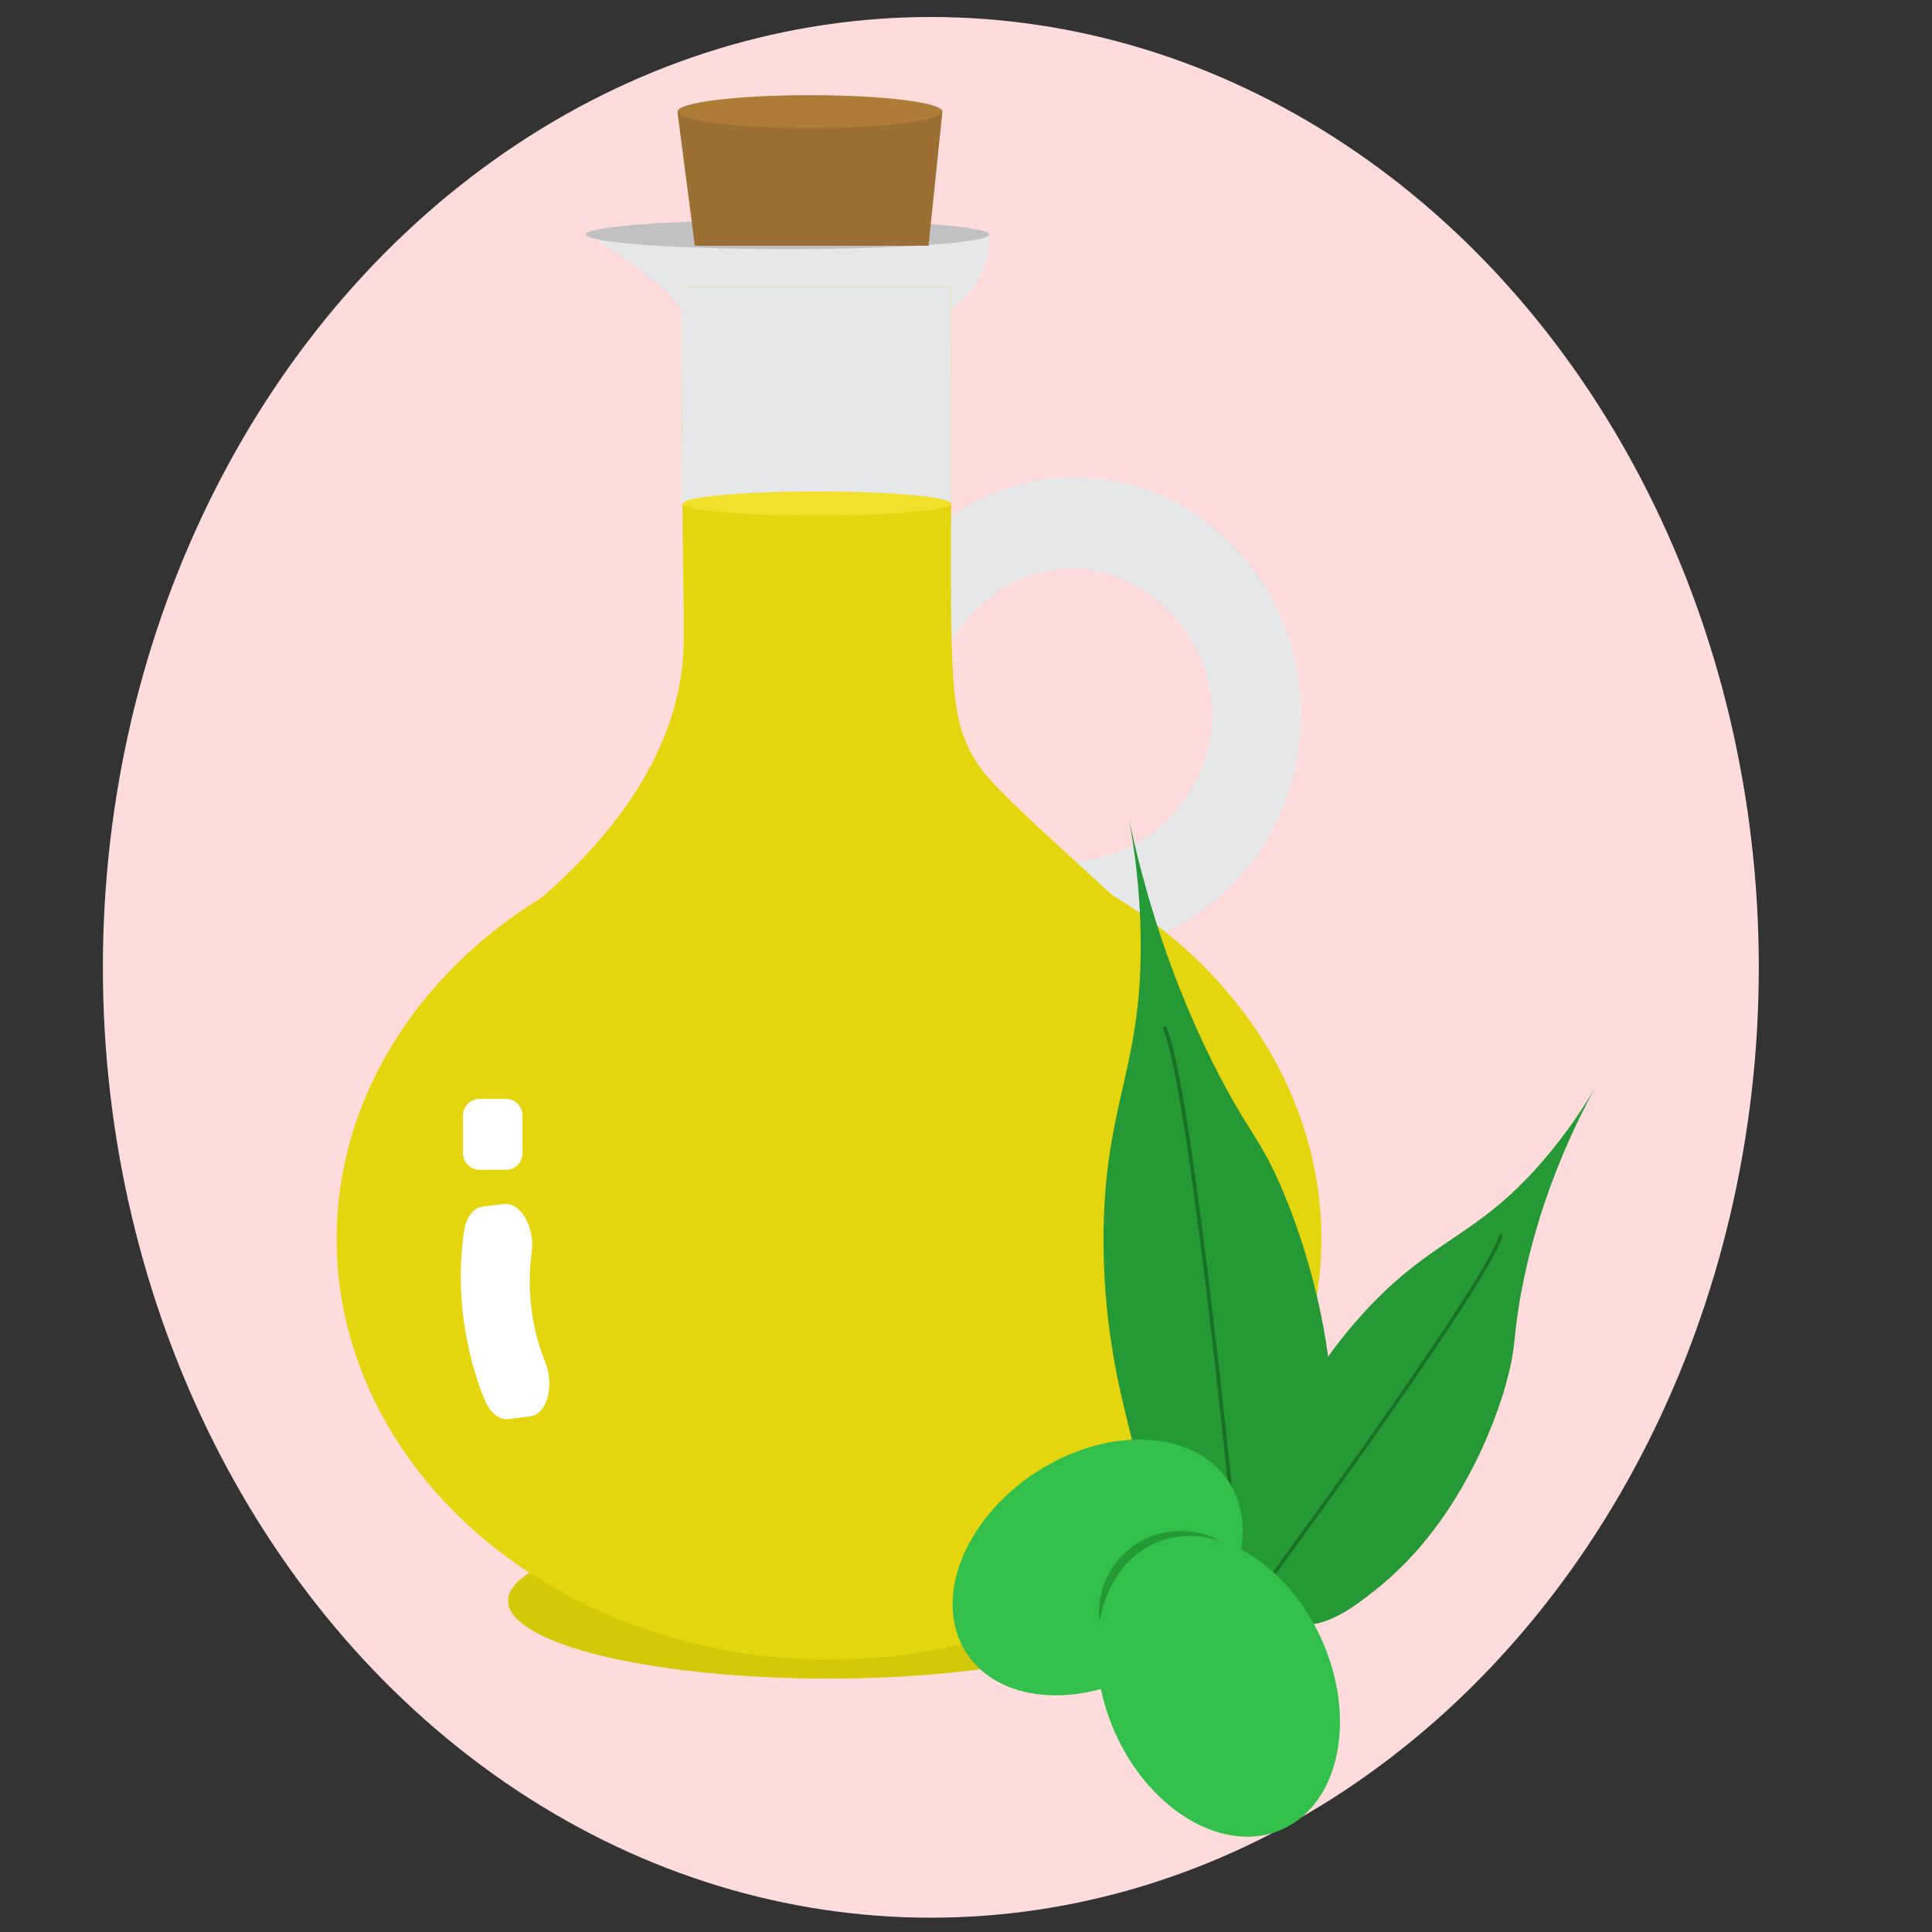
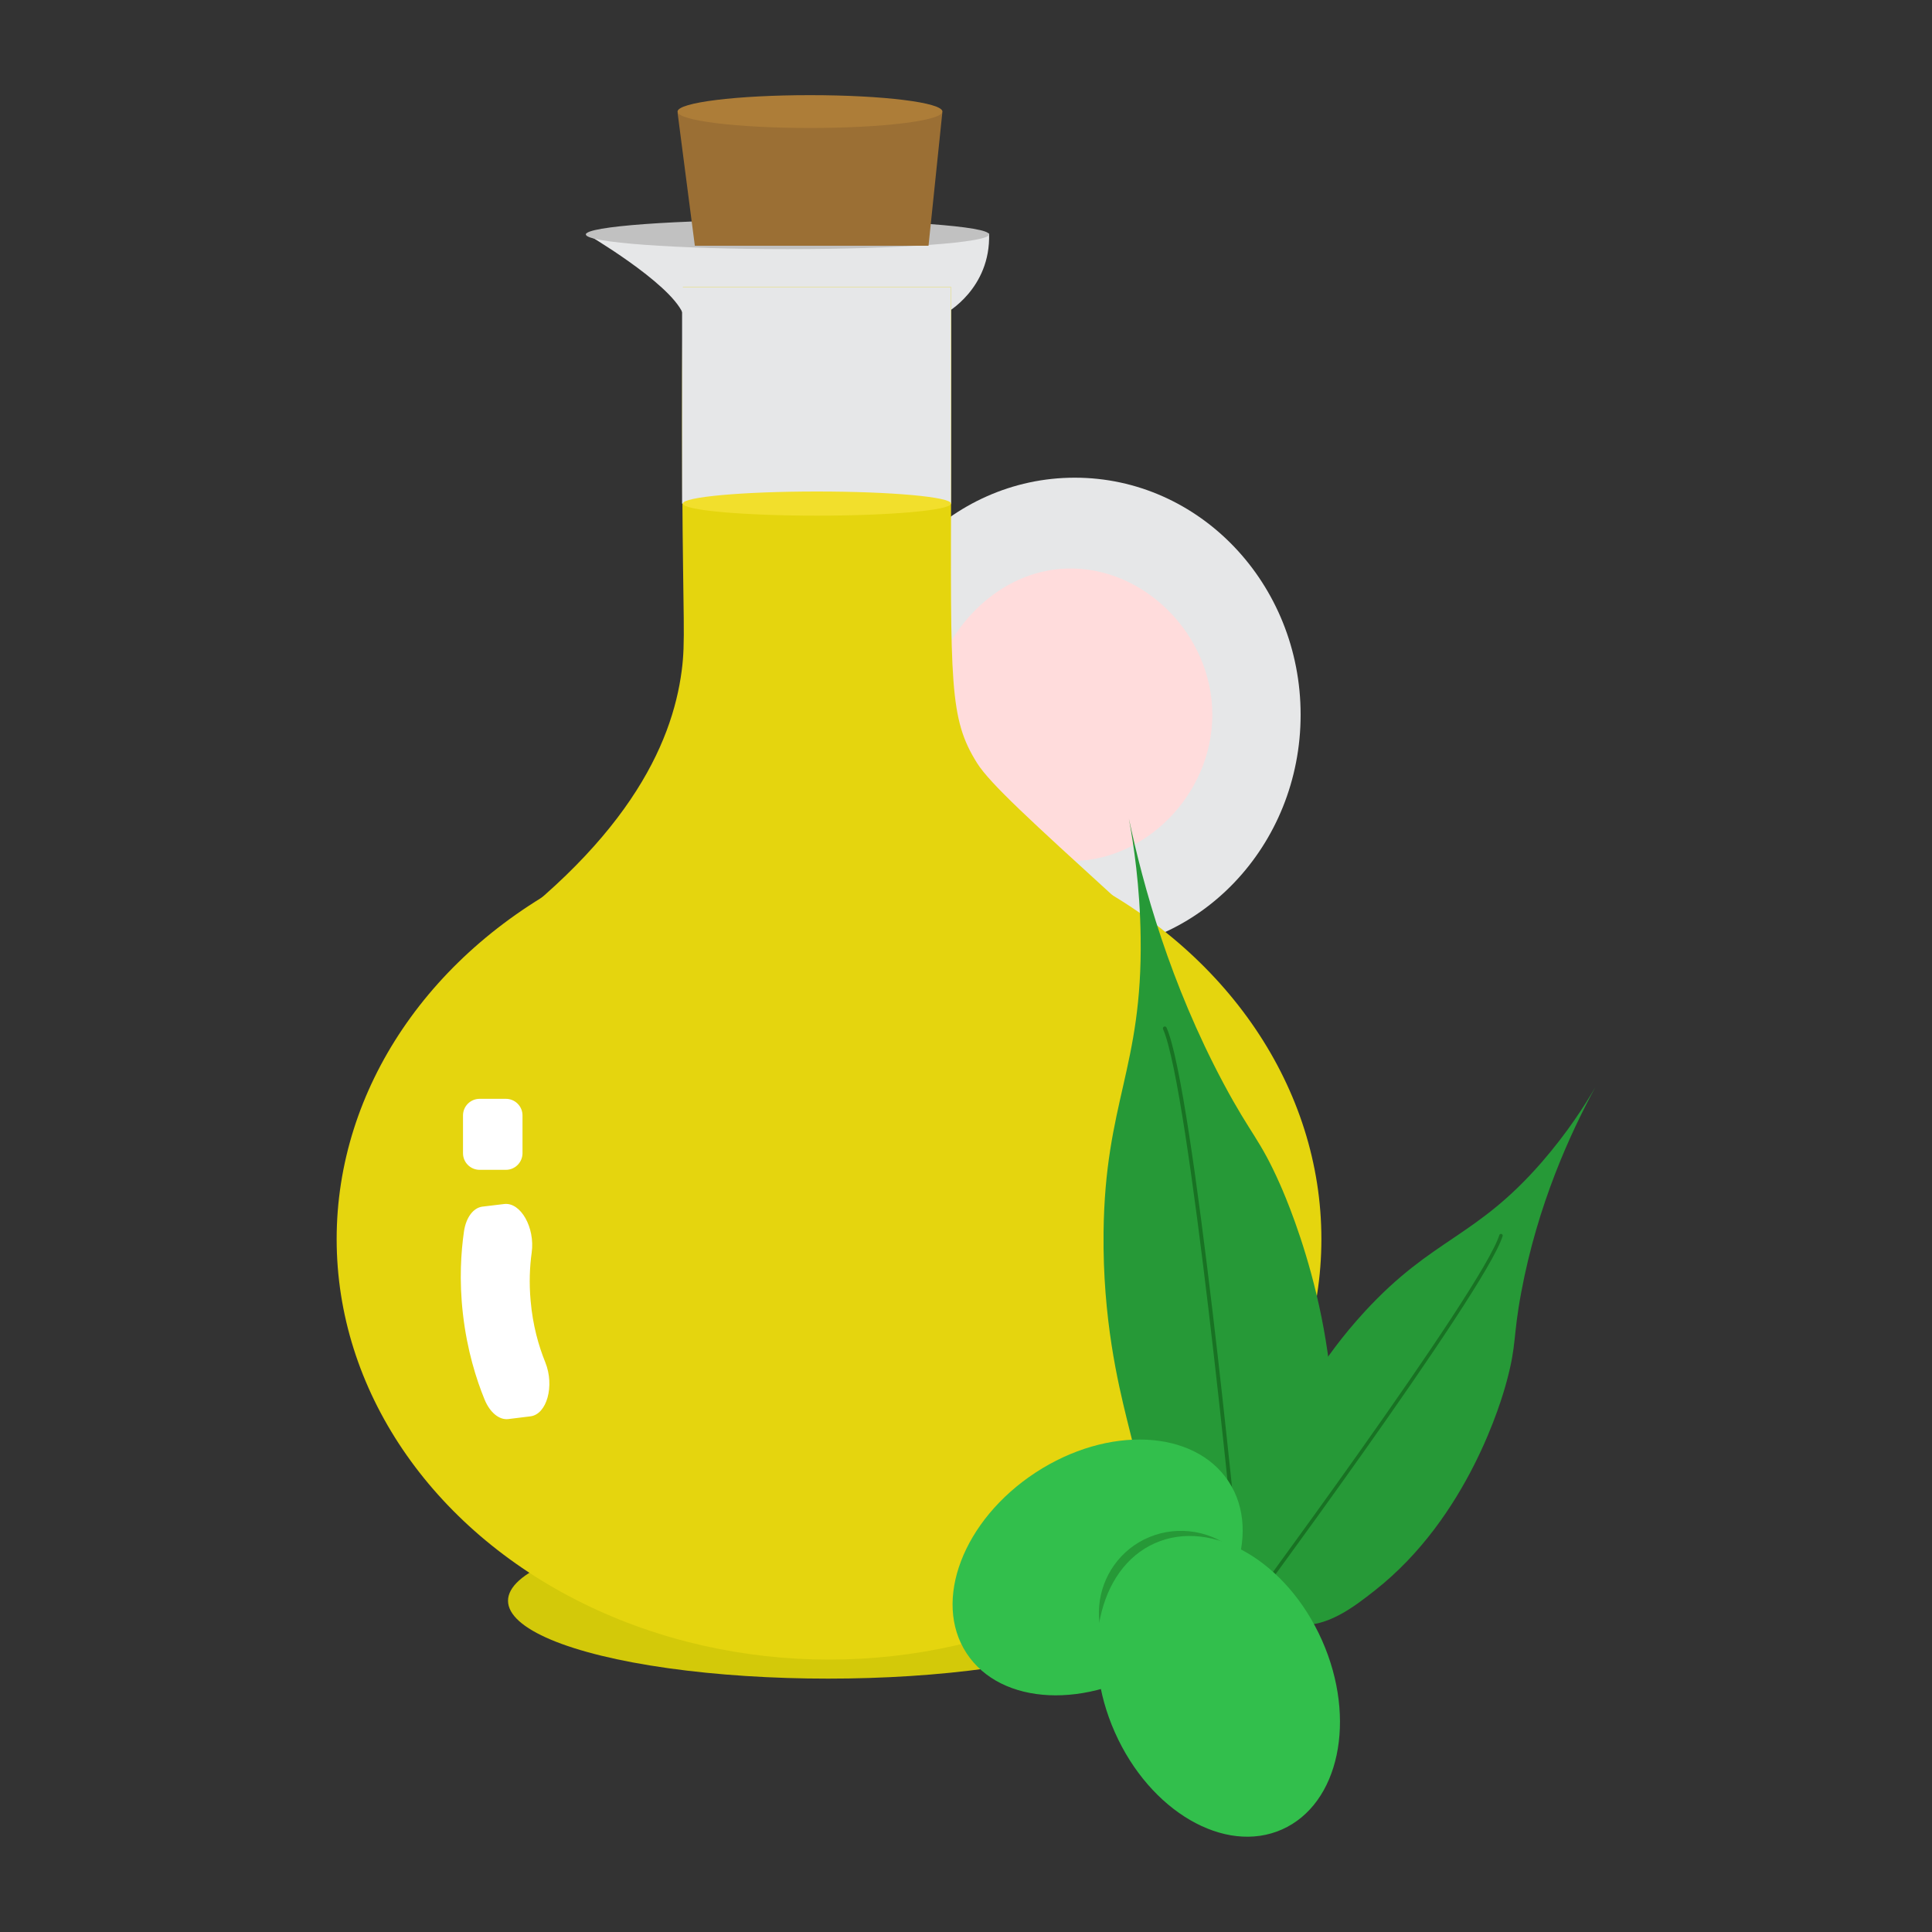
<svg xmlns="http://www.w3.org/2000/svg" version="1.1" id="Слой_1" x="0px" y="0px" viewBox="0 0 2000 2000" style="enable-background:new 0 0 2000 2000;" xml:space="preserve">
  <rect x="0" y="0" width="2000" height="2000" fill="#333333" stroke="none" />
  <style type="text/css">
	.st0{fill:#FFDCDC;}
	.st1{fill:#E6E7E8;}
	.st2{fill:#D3C909;}
	.st3{fill:#E5D50E;}
	.st4{fill:#C1C1C1;}
	.st5{fill:#F2DF2C;}
	.st6{fill:#9B6F34;}
	.st7{fill:#AD7D38;}
	.st8{fill:#FFFFFF;}
	.st9{fill:#269937;}
	.st10{fill:none;stroke:#187223;stroke-width:3.583;stroke-linecap:round;stroke-miterlimit:10;}
	.st11{fill:none;stroke:#187223;stroke-width:3.937;stroke-linecap:round;stroke-miterlimit:10;}
	.st12{fill:#32BF4C;}
</style>
-   <ellipse class="st0" cx="963.6" cy="1001.4" rx="857.1" ry="983.8" />
  <ellipse class="st1" cx="1112.6" cy="739.9" rx="233.8" ry="245.4" />
  <path class="st0" d="M1255,739.9c0,83.2-71.2,154.5-151.2,151.4c-76.5-3-128-72.9-138.2-130.8c-4.5-25.7-0.5-46.4,1.8-55.5  c13.8-55.8,66.6-114,136.4-116.4C1183.4,585.7,1255,656.4,1255,739.9z" />
  <ellipse class="st2" cx="857.3" cy="1657.1" rx="331.4" ry="80.6" />
  <path class="st1" d="M606.5,241.8c0,0,86,50.2,100.3,82.4c0,0,163,12.5,272.3,0c0,0,46.6-25.1,44.8-82.4L606.5,241.8L606.5,241.8z" />
  <path class="st3" d="M1235.3,1001.4c-251.4-3.6-502.8-7.2-754.2-10.7c167.9-115.5,214.6-220,224.6-296.4c4-30.5,1.4-50.7,0.6-192  c-0.5-86.6,0-157.7,0.6-205c92.6,0,185.1,0,277.7,0c0.1,33,0.2,102.3,0,191.2c-0.5,220.2-2.1,255.3,26.9,301.5  c13.3,21.2,56.7,60.7,143.3,139.7C1188.4,960.5,1216.5,985.2,1235.3,1001.4z" />
  <ellipse class="st3" cx="858.2" cy="1282.7" rx="509.7" ry="435.3" />
  <ellipse class="st4" cx="815.2" cy="242.7" rx="208.7" ry="15.2" />
  <rect x="706.1" y="297.4" class="st1" width="278.4" height="223.9" />
  <ellipse class="st5" cx="845.7" cy="521.3" rx="138.8" ry="12.5" />
  <path class="st6" d="M961.2,254.4c-80.6,0-161.2,0-241.9,0c-6-46-11.9-92-17.9-137.9h274.1C970.8,162.4,966,208.4,961.2,254.4z" />
  <ellipse class="st7" cx="838.5" cy="115.5" rx="137.1" ry="17" />
  <path class="st8" d="M549,1466.2l-22.7,2.8c-9.5,1.2-19.2-6.8-24.7-20.3c-8.4-20.5-18.1-50.8-22.4-88.7c-4-35-1.9-64.3,1.1-85.2  c2.1-14.4,9.6-24.5,19.1-25.7l22.5-2.7c17.1-2.1,32.1,24.4,28.5,50.3c-2,14.4-2.8,31.1-1.1,49.9c2.2,25.2,8.2,46.5,15.2,63.7  C574.3,1434.7,566.1,1464.2,549,1466.2z" />
  <path class="st8" d="M523.7,1211h-27.2c-9.5,0-17.2-7.7-17.2-17.2v-39.1c0-9.5,7.7-17.2,17.2-17.2h27.2c9.5,0,17.2,7.7,17.2,17.2  v39.1C540.8,1203.4,533.1,1211,523.7,1211z" />
  <path class="st9" d="M1423.4,1646.3c96.6-76,131.2-197.3,136.2-215.9c10.7-39.5,6.3-45.2,15.2-92.7c16.9-90.6,50.4-163.8,76.6-212.1  c-10.2,17.6-28.4,46.4-55.4,77.5c-68.6,78.9-112.5,77.8-183.2,154.6c-46.7,50.7-70.6,98.1-83.6,124.2  c-24.7,49.8-56.2,113.1-37.2,159.5c1,2.5,15.7,36.5,50.4,40.5C1373,1685.4,1401,1664,1423.4,1646.3z" />
  <path class="st9" d="M1374.7,1553.8c24.5-155.6-39.5-304.8-49.5-327.5c-21.3-48.1-29.5-50.2-58.6-104.7  c-55.5-104-83.2-204.6-98-274.2c4.8,25.9,11.5,69.7,12.2,123c1.9,135.3-36.9,170.5-38.4,305.5c-1,89.1,15,156,24,192.7  c17.2,70,39.1,159,91.3,189.3c2.9,1.7,41.7,23.3,74.8-1.6C1361.5,1634.5,1369,1589.9,1374.7,1553.8z" />
  <path class="st10" d="M1279.7,1682.2c0,0,256.2-345.8,274.1-403.1" />
  <path class="st11" d="M1279.7,1601.6c0,0-46.3-475.2-73.9-537" />
  <ellipse transform="matrix(0.837 -0.548 0.548 0.837 -703.117 887.076)" class="st12" cx="1135.5" cy="1622.2" rx="162.1" ry="117.3" />
  <path class="st9" d="M1265.4,1596.2c-8.7-1.7-41.7-7-75.3,12.3c-40.7,23.5-50.5,65-51.9,71.9c-3.9-31.5,9.9-62.6,35.8-80.6  C1201,1581.1,1236.7,1579.7,1265.4,1596.2z" />
  <ellipse transform="matrix(0.914 -0.406 0.406 0.914 -599.976 661.868)" class="st12" cx="1260.9" cy="1745.9" rx="117.3" ry="162.1" />
</svg>